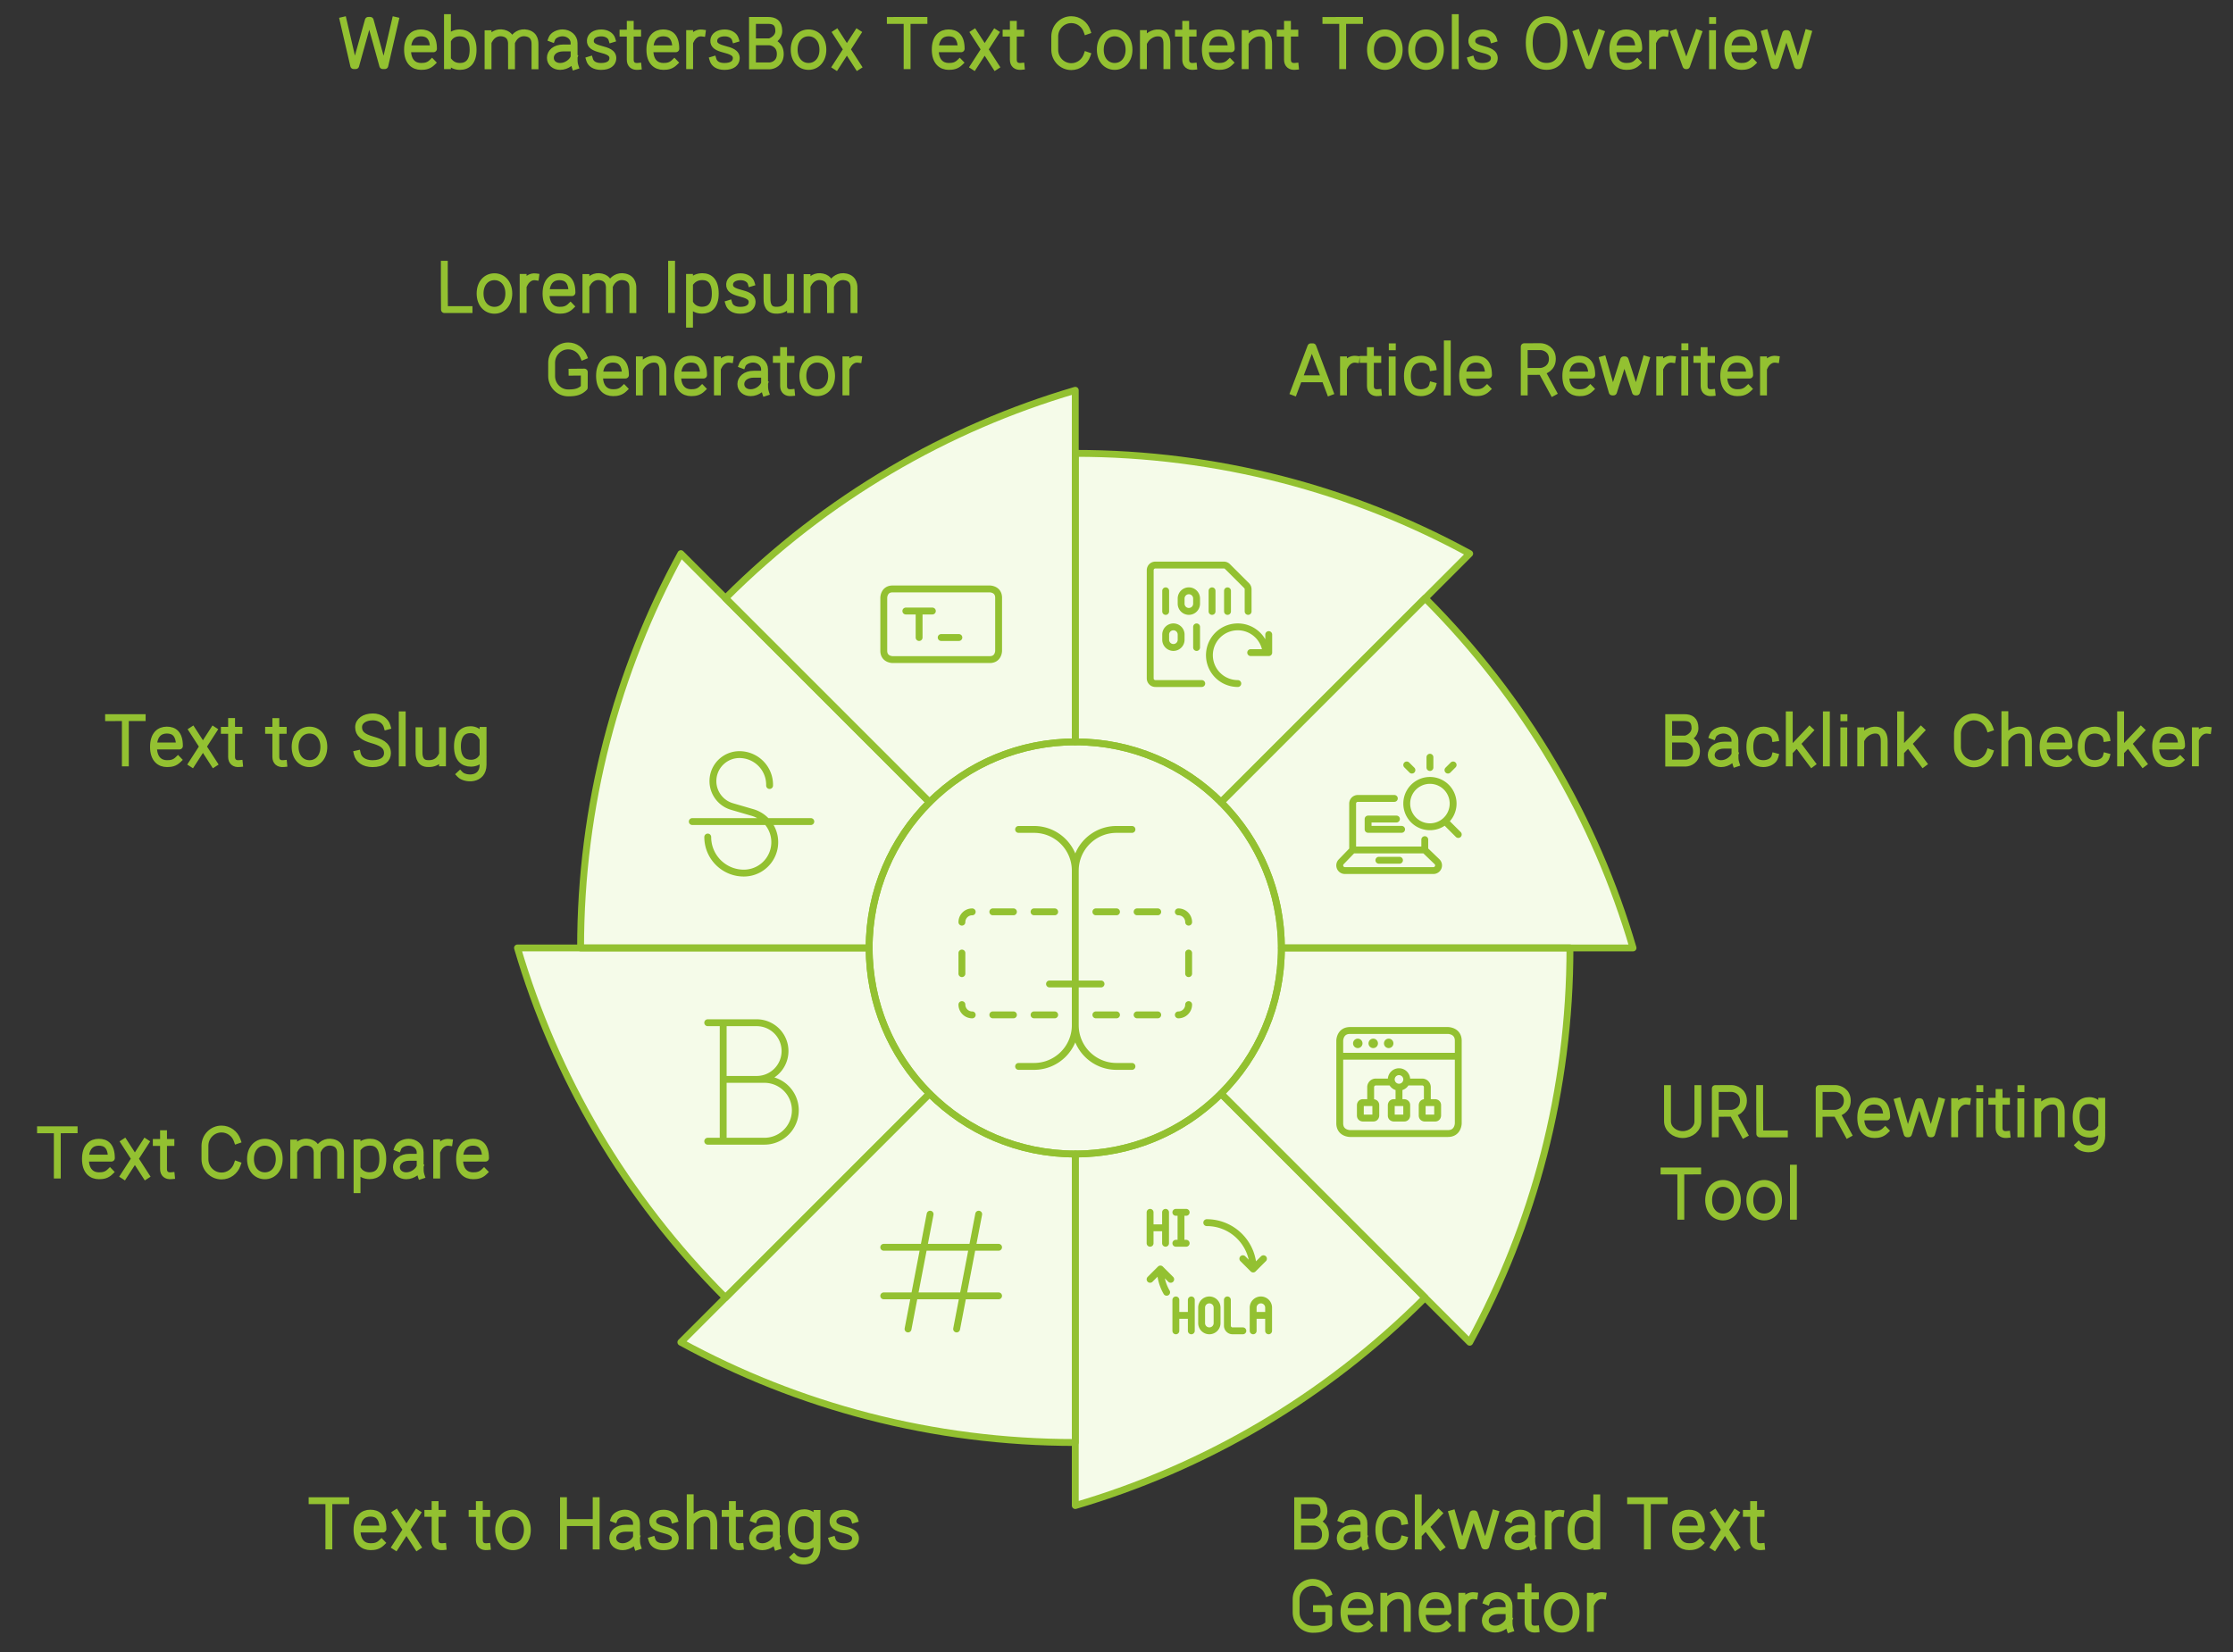
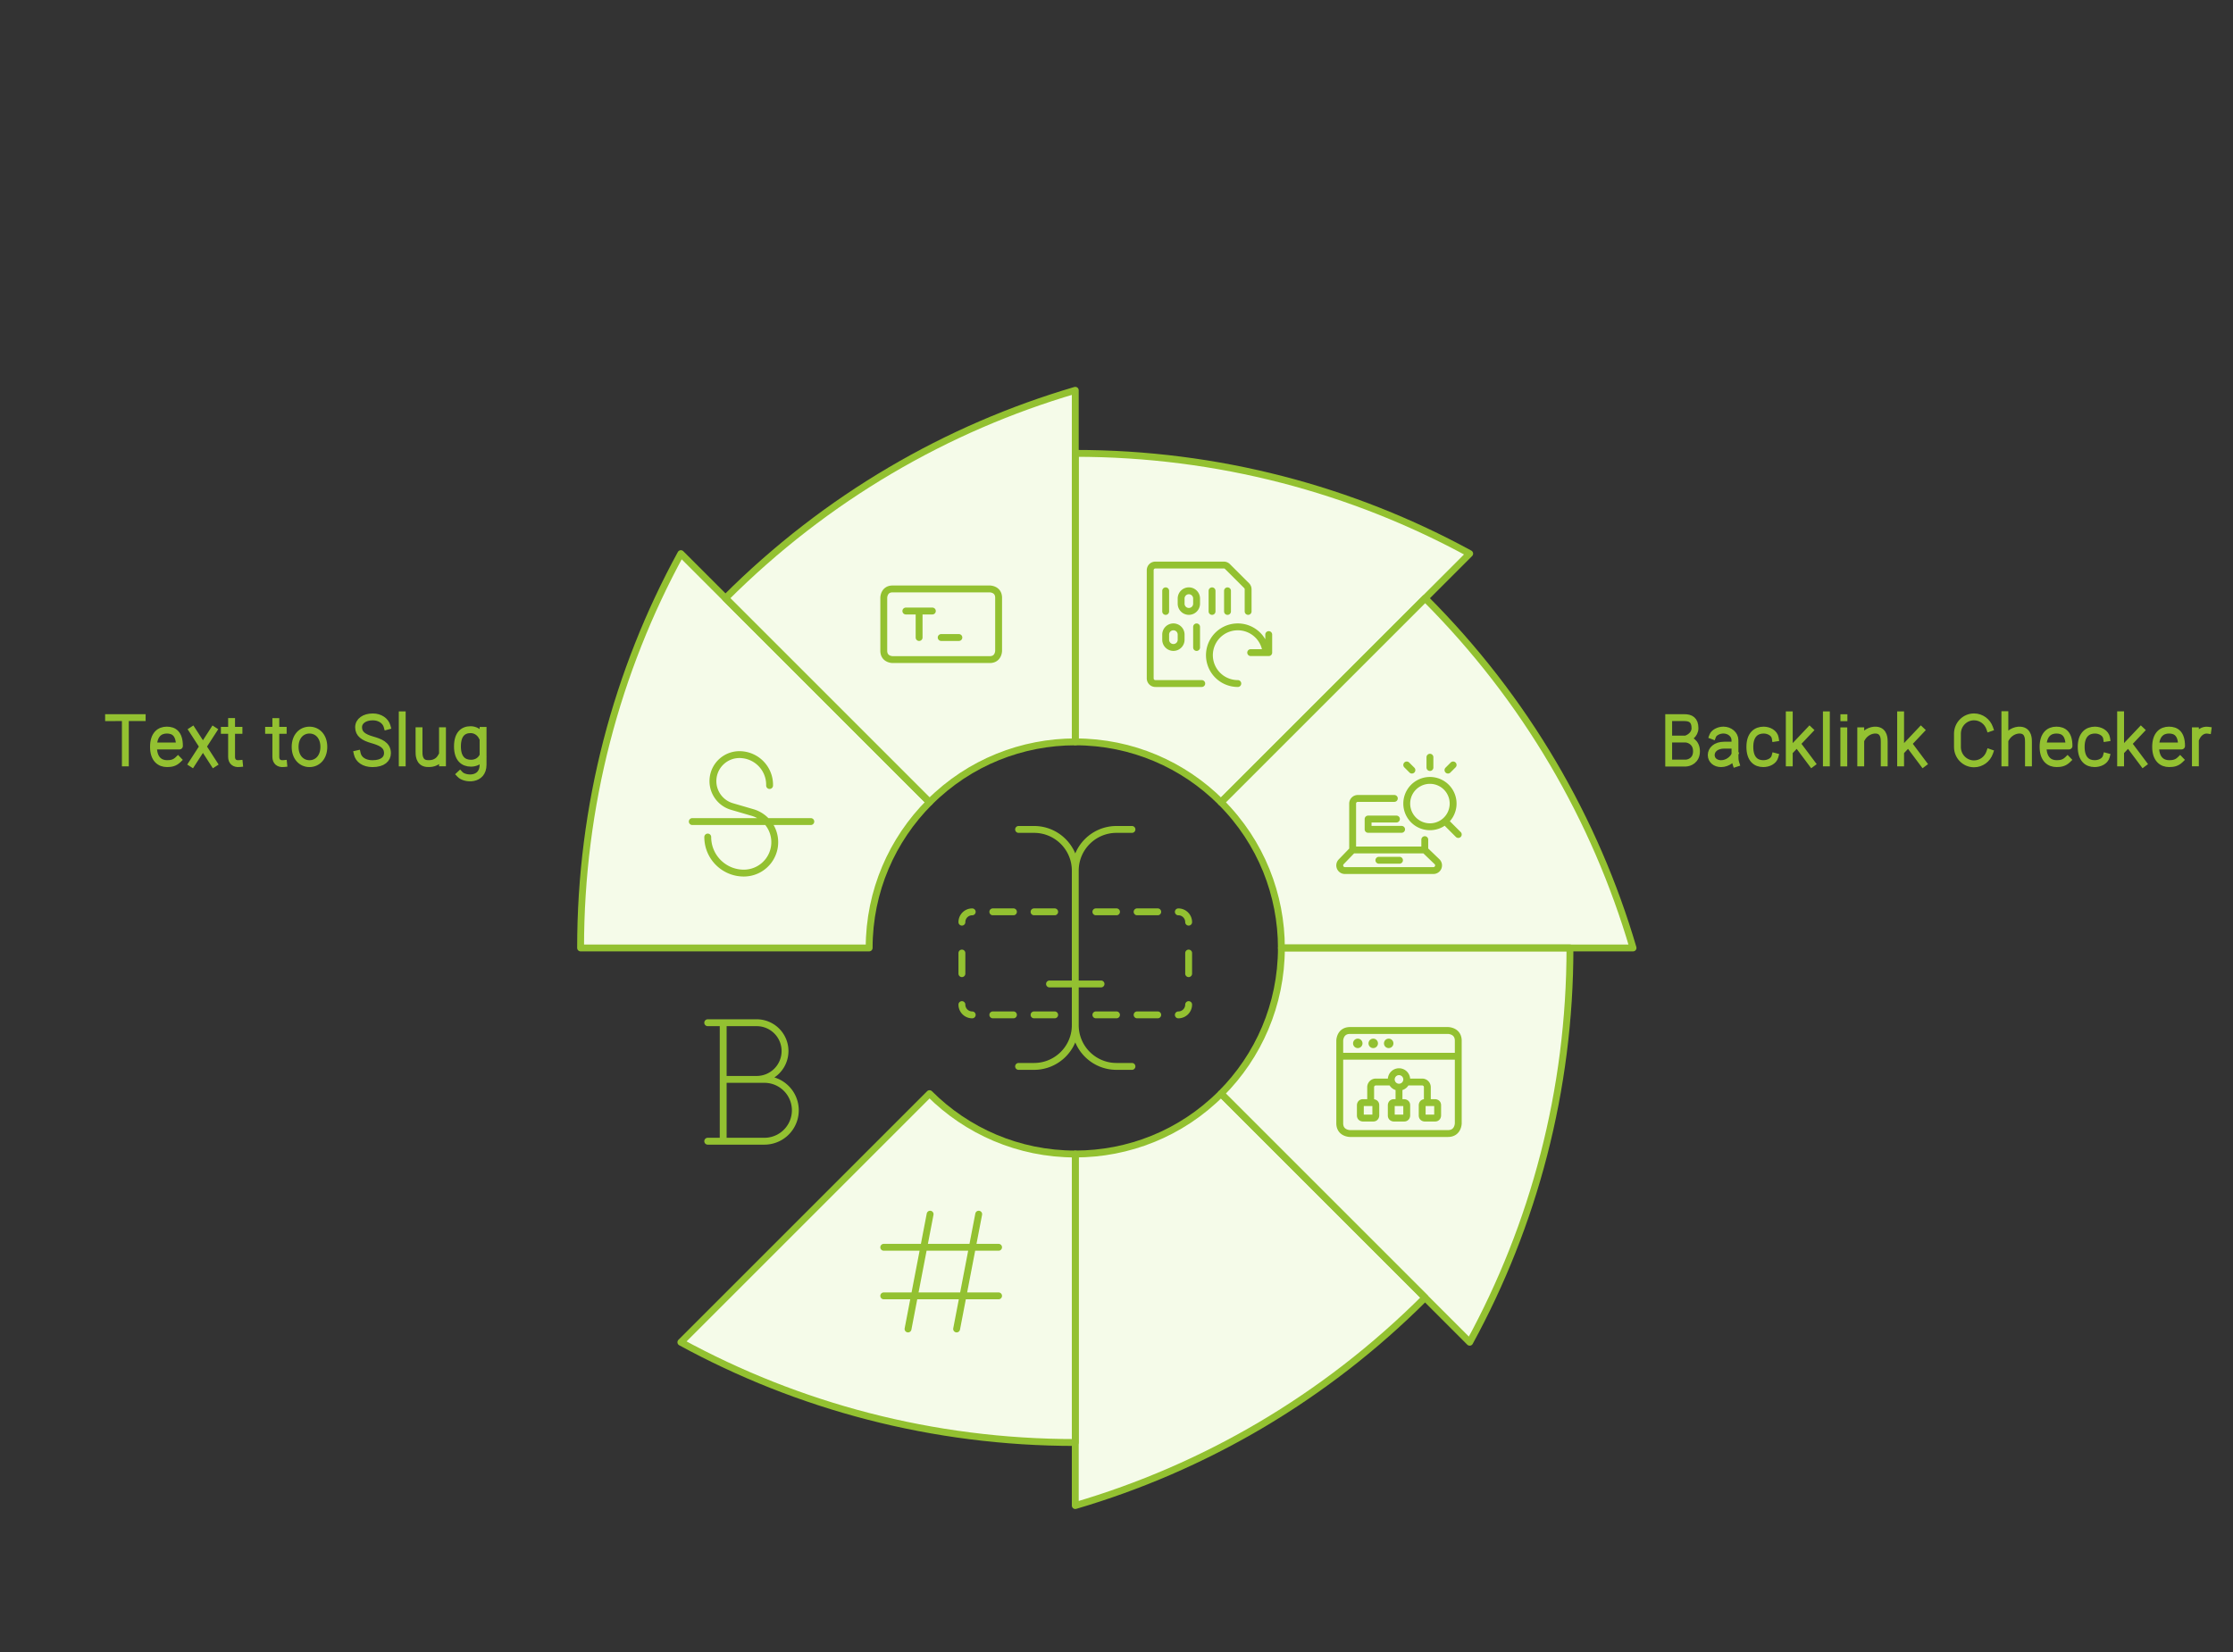
<svg xmlns="http://www.w3.org/2000/svg" width="650" height="481" fill="none" stroke="none" fill-rule="evenodd" stroke-linecap="round" stroke-linejoin="round" stroke-miterlimit="1.5">
  <rect width="100%" height="100%" fill="#333333" stroke="none" />
  <style>.B{stroke-linecap:square}.C{stroke-linejoin:miter}.D{stroke-miterlimit:4}.E{stroke-width:2}.F{stroke-width:2.001}</style>
  <g style="mix-blend-mode:multiply">
    <g fill="#f5fbe9">
      <use href="#B" />
      <use href="#C" />
      <path d="M253.002 276.003h-84c0-41.588 10.578-80.706 29.191-114.809l72.383 72.383c-10.858 10.858-17.574 25.858-17.574 42.426z" />
      <use href="#D" />
      <path d="M313.001 336.001v84c-41.588 0-80.705-10.578-114.809-29.191l72.383-72.383c10.858 10.858 25.858 17.574 42.426 17.574z" />
      <path d="M355.427 318.427l59.396 59.397c-29.407 29.407-64.547 49.588-101.823 60.542V336c15.355 0 30.711-5.858 42.427-17.573z" />
      <path d="M372.998 276h84.001c0 41.588-10.579 80.706-29.191 114.809l-72.383-72.383c10.857-10.858 17.573-25.858 17.573-42.426z" />
      <path d="M355.424 233.576l59.397-59.397c29.407 29.408 49.588 64.548 60.542 101.823H372.997c0-15.355-5.857-30.71-17.573-42.426z" />
      <path d="M312.998 216.003v-84c41.589 0 80.706 10.579 114.809 29.191l-72.382 72.383c-10.858-10.858-25.858-17.574-42.427-17.574z" />
    </g>
    <g stroke="#93c131">
      <g class="E">
        <use href="#B" />
        <use href="#C" />
        <path d="M253.002 276.003h-84c0-41.588 10.578-80.706 29.191-114.809l72.382 72.383c-10.857 10.858-17.573 25.858-17.573 42.426z" />
        <use href="#D" />
        <path d="M313.002 336.001v84c-41.589 0-80.706-10.578-114.81-29.191l72.383-72.383c10.858 10.858 25.858 17.574 42.427 17.574z" />
        <path d="M355.427 318.427l59.397 59.397c-29.408 29.407-64.548 49.588-101.824 60.541V336c15.355 0 30.711-5.858 42.427-17.573z" />
        <path d="M372.998 276h84c0 41.588-10.578 80.706-29.19 114.809l-72.383-72.383c10.857-10.858 17.573-25.858 17.573-42.426z" />
        <path d="M355.424 233.576l59.397-59.397c29.407 29.408 49.588 64.548 60.541 101.824H372.997c0-15.356-5.857-30.711-17.573-42.427z" />
        <path d="M312.998 216.003v-84c41.589 0 80.706 10.579 114.81 29.191l-72.383 72.383c-10.858-10.858-25.858-17.574-42.427-17.574z" />
        <path d="M41.393 208.946l-9.789.005m4.885 13.174v-12.668m15.308 11.762c-.974.937-1.998 1.121-3.184 1.121-2.069 0-3.932-1.311-3.932-4.883s1.809-4.883 3.878-4.883 3.672 1.056 3.672 4.628h-7.22m10.986-4.59l2.991 4.632m3.272 5.067l-3.097-4.797m2.986-4.902l-6.263 9.699m13.793.016c-1.41.14-2.268-.594-2.268-1.939v-10.306m2.15 2.561h-1.763m-2.497 0h1.734m15.524 9.684c-1.41.14-2.268-.594-2.268-1.939v-10.306m2.15 2.561h-1.763m-2.497 0h1.734m14.352 4.815c0 3.065-1.871 4.883-4.179 4.883s-4.179-1.818-4.179-4.883 1.871-4.883 4.179-4.883 4.179 1.818 4.179 4.883zm18.409-6c-.431-1.564-2.051-2.726-4.14-2.726-2.449 0-4.15 1.199-4.15 3.023 0 1.97 1.465 2.931 3.969 3.652 2.197.639 4.434 1.406 4.434 3.882 0 1.663-1.312 3.058-4.369 3.058-2.472 0-4.053-1.24-4.418-2.863m13.083-11.358v14.001m11.721-.012v-9.348m-6.834 0v6.054c0 .712-.095 3.275 2.287 3.487 2.09.186 3.364-.655 4.066-1.837m12.294-7.818v10.002c0 4.697-5.293 4.346-6.728 2.816m6.395-4.897c-.68 1.088-1.904 1.641-3.19 1.641-2.181 0-3.938-1.311-3.938-4.883s1.651-4.883 3.833-4.883c1.268 0 2.573.681 3.296 2.054" class="B C D" />
        <path d="M364.064 190.015h5.25v-5.25m-9.005 14.253a8.25 8.25 0 0 1-.507-16.485 8.25 8.25 0 0 1 8.718 7.485m.793-5.253v5.25h-5.25m-14.25 9.003h-13.5a1.5 1.5 0 0 1-1.5-1.5v-31.5a1.5 1.5 0 0 1 1.5-1.5h19.94a1.5 1.5 0 0 1 1.06.45l5.56 5.55a1.5 1.5 0 0 1 .44 1.06v6.44m-24-5.994v6m13.5-6v6m-4.5 4.5v6m9-16.5v6m-11.25-6.006a2.25 2.25 0 0 1 2.25 2.25v1.5a2.25 2.25 0 1 1-4.5 0v-1.5a2.25 2.25 0 0 1 2.25-2.25zm-4.5 10.5a2.25 2.25 0 0 1 2.25 2.25v1.5a2.25 2.25 0 1 1-4.5 0v-1.5a2.25 2.25 0 0 1 2.25-2.25z" />
        <path d="M485.734 222.181v-13.234m.443 6.234h4.204m-4.204-6.234h4.151c1.75 0 3.063.656 3.063 3.063 0 1.925-1.786 2.917-2.68 3.172 1.039.073 3.117.886 3.117 3.555s-2.078 3.409-3.117 3.445h-4.534m12.371-7.934c.364-.966 1.781-1.679 3.121-1.679 1.853 0 3.356 1.313 3.356 2.933l.006 1.458v2.614c0 1.043-.025 1.782.277 2.707m-.656-5.321h-2.728c-2.503 0-3.804 1.386-3.804 2.88s1.238 2.503 2.854 2.503c1.982 0 3.608-1.453 4.009-2.608m11.691.521c-.372 1.395-1.94 2.085-3.409 2.085-2.137 0-3.903-1.311-3.903-4.883s1.869-4.883 4.007-4.883c1.507 0 3.157.837 3.39 2.342m4.078-6.79v14.001m5.922-9.516l-5.536 5.852m6.197 3.822l-4.117-5.499m8.333-8.66v14.001m5.093-13.156h.024m-.04 3.833v9.341m4.927-9.365v9.348m6.834 0v-6.054c0-.712.096-3.284-2.287-3.487-1.758-.15-3.447.975-4.223 2.369m11.283-6.831v14.001m5.922-9.516l-5.536 5.852m6.197 3.822l-4.117-5.499m23.455 2.345c-.661 1.904-2.45 3.269-4.553 3.269-2.665 0-4.825-2.191-4.825-4.895v-3.883c0-2.703 2.16-4.895 4.825-4.895 2.103 0 3.892 1.365 4.553 3.268m4.431-3.909v14.043m6.864 0v-6.054c0-.712.096-3.283-2.297-3.487-1.753-.149-3.439.959-4.225 2.34m17.888 6.29c-.974.937-1.998 1.121-3.184 1.121-2.069 0-3.932-1.311-3.932-4.883s1.809-4.883 3.878-4.883 3.672 1.056 3.672 4.628h-7.22m18.08 3.053c-.372 1.395-1.94 2.085-3.409 2.085-2.137 0-3.903-1.311-3.903-4.883s1.869-4.883 4.007-4.883c1.507 0 3.157.837 3.39 2.342m4.078-6.79v14.001m5.922-9.516l-5.536 5.852m6.197 3.822l-4.117-5.499m14.845 4.433c-.974.937-1.998 1.121-3.184 1.121-2.069 0-3.932-1.311-3.932-4.883s1.809-4.883 3.878-4.883 3.672 1.056 3.672 4.628h-7.22m14.873-4.592c-1.38-.19-2.629.71-3.271 2.01m-.355-1.847v9.35" class="B C D" />
        <path d="M201.517 239.208h34.5m-12-10.497c.058-2.367-.842-4.657-2.496-6.351a8.79 8.79 0 0 0-6.289-2.649c-3.835.004-7.086 2.824-7.629 6.621s1.785 7.416 5.465 8.496l5.965 1.74a9 9 0 0 1-2.516 17.643c-5.799 0-10.5-4.701-10.5-10.5m195.356 6.762h6m2.115-16.5a6.75 6.75 0 1 0 13.5 0 6.75 6.75 0 1 0-13.5 0m-1.5 7.5h-9.75v-3h8.25m14.13.63l3.87 3.87m-8.25-19.5v-3m-5.25 3.75l-1.5-1.5m12 1.5l1.5-1.5m-17.115 9.75h-10.635a1.5 1.5 0 0 0-1.5 1.5v13.5h21v-3m3.57 6.435a1.5 1.5 0 0 1-1.065 2.565h-25.755a1.5 1.5 0 0 1-1.065-2.565l3.315-3.435h21z" />
      </g>
      <path d="M313 253.491v45m-16.5-56.994h4.5c6.627 0 12 5.373 12 12 0-6.627 5.373-12 12-12h4.5m-33 69h4.5c6.627 0 12-5.373 12-12 0 6.627 5.373 12 12 12h4.5m-24-24.006h15m-40.5-9v6m3-17.994a3 3 0 0 0-3 3m9-3.006h6m6 0h6m-24 30.006a3 3 0 0 1-3-3m9 2.994h6m6 0h6m39-18v6m-3-17.994a3 3 0 0 1 3 3m-9-3.006h-6m-6 0h-6m24 30.006a3 3 0 0 0 3-3m-9 2.994h-6m-6 0h-6m-59.171-124.014h28.286s2.571 0 2.571 2.571v15.429s0 2.571-2.571 2.571h-28.286s-2.571 0-2.571-2.571v-15.429s0-2.571 2.571-2.571m19.286 14.143h-5.143m-6.429-7.714v7.714m-3.857-7.714h7.714" class="F" />
      <g class="E">
        <path d="M210.512 297.775v34.5m0-17.997h9.75a8.25 8.25 0 1 0 0-16.5h-14.25m14.25 16.5h2.25a9 9 0 1 1 0 18h-16.5m186.971-32.238h28.5s3 0 3 3v24s0 3-3 3h-28.5s-3 0-3-3v-24s0-3 3-3m-3 7.5h34.5m-29.25-4.125c.207 0 .375.168.375.375s-.168.375-.375.375-.375-.168-.375-.375.168-.375.375-.375m4.5 0c.207 0 .375.168.375.375s-.168.375-.375.375-.375-.168-.375-.375.168-.375.375-.375m4.5 0c.207 0 .375.168.375.375s-.168.375-.375.375-.375-.168-.375-.375.168-.375.375-.375m-7.5 17.625h3s.75 0 .75.75v3s0 .75-.75.75h-3s-.75 0-.75-.75v-3s0-.75.75-.75m8.25-6.75a2.25 2.25 0 1 0 4.5 0 2.25 2.25 0 1 0-4.5 0m.75 6.75h3s.75 0 .75.75v3s0 .75-.75.75h-3s-.75 0-.75-.75v-3s0-.75.75-.75m9 0h3s.75 0 .75.75v3s0 .75-.75.75h-3s-.75 0-.75-.75v-3s0-.75.75-.75m-5.385-6h4.635a1.5 1.5 0 0 1 1.5 1.5v4.5m-10.365-6h-4.635a1.5 1.5 0 0 0-1.5 1.5v4.5m8.25-4.5v4.5" />
-         <path d="M21.583 328.947l-9.789.005m4.885 13.174v-12.668m15.308 11.762c-.974.937-1.998 1.12-3.184 1.12-2.069 0-3.932-1.311-3.932-4.882s1.809-4.883 3.878-4.883 3.672 1.056 3.672 4.628h-7.22m10.986-4.59l2.991 4.632m3.272 5.067l-3.097-4.797m2.986-4.902l-6.263 9.699m13.793.016c-1.41.14-2.268-.594-2.268-1.939v-10.306m2.15 2.561h-1.763m-2.497 0h1.734m21.812 6.488c-.661 1.904-2.45 3.268-4.553 3.268-2.665 0-4.825-2.191-4.825-4.894v-3.883c0-2.703 2.16-4.895 4.825-4.895 2.103 0 3.892 1.365 4.553 3.268m12.24 5.462c0 3.065-1.871 4.883-4.179 4.883s-4.179-1.818-4.179-4.883 1.871-4.883 4.179-4.883 4.179 1.818 4.179 4.883zm4.213-4.643v9.348m6.834 0l-.011-6.693c-.064-.943-.431-2.391-2.306-2.821-1.94-.444-3.419.599-4.156 1.946m13.307 7.567v-6.054c0-.712.115-2.902-2.316-3.459-2.029-.465-3.563.698-4.264 2.134m11.354-2.009v13.619m.366-12.269c.883-1.097 2.064-1.566 3.373-1.566 2.181 0 3.76 1.346 3.76 4.917s-1.684 4.848-3.866 4.848c-1.271 0-2.557-.541-3.268-1.604m11.529-6.474c.364-.966 1.781-1.679 3.121-1.679 1.853 0 3.356 1.313 3.356 2.933l.006 1.458v2.614c0 1.043-.025 1.782.277 2.707m-.656-5.321h-2.728c-2.503 0-3.804 1.386-3.804 2.88s1.238 2.503 2.854 2.503c1.982 0 3.608-1.453 4.009-2.608m8.484-7.123c-1.38-.19-2.629.71-3.271 2.01m-.355-1.847v9.35m13.778-.904c-.974.937-1.998 1.12-3.184 1.12-2.069 0-3.932-1.311-3.932-4.882s1.809-4.883 3.878-4.883 3.672 1.056 3.672 4.628h-7.22m242.513-223.056l4.949-13.173h.588l4.964 13.173m-8.683-3.851h6.859m9.405-5.685c-1.38-.19-2.629.71-3.271 2.01m-.355-1.847v9.35m10.1.203c-1.41.14-2.268-.594-2.268-1.939V102.08m2.15 2.561h-1.763m-2.497 0h1.734m6.733-3.671h.024m-.04 3.833v9.341m11.74-1.891c-.372 1.395-1.94 2.085-3.409 2.085-2.137 0-3.903-1.311-3.903-4.883s1.869-4.883 4.007-4.883c1.507 0 3.157.837 3.39 2.342m4.219-6.79v14.001m11.562-.908c-.974.937-1.998 1.121-3.184 1.121-2.069 0-3.932-1.311-3.932-4.883s1.809-4.883 3.878-4.883 3.672 1.056 3.672 4.628h-7.22m17.613 4.932v-13.188l4.796-.015c1.07.038 3.391.799 3.391 3.547s-2.321 3.584-3.391 3.66l-4.247.014m7.864 6.099l-3.111-5.735m13.919 4.704c-.974.937-1.998 1.121-3.184 1.121-2.069 0-3.932-1.311-3.932-4.883s1.809-4.883 3.878-4.883 3.672 1.056 3.672 4.628h-7.22m10.466-4.511l2.715 9.43h.379l2.942-9.337h.434l3.006 9.337h.35l2.717-9.43m7.623-.081c-1.38-.19-2.629.71-3.271 2.01m-.355-1.847v9.35m7.309-13.152h.024m-.04 3.833v9.341m7.897.181c-1.41.14-2.268-.594-2.268-1.939V102.08m2.15 2.561h-1.763m-2.497 0h1.734m13.202 8.576c-.974.937-1.998 1.121-3.184 1.121-2.069 0-3.932-1.311-3.932-4.883s1.809-4.883 3.878-4.883 3.672 1.056 3.672 4.628h-7.22m14.873-4.592c-1.38-.19-2.629.71-3.271 2.01m-.355-1.847v9.35M136.527 90.145h-7.149l-.042-6.846v-6.362m18.771 8.519c0 3.065-1.871 4.883-4.179 4.883s-4.179-1.818-4.179-4.883 1.871-4.883 4.179-4.883 4.179 1.818 4.179 4.883zm7.798-4.848c-1.38-.19-2.629.71-3.271 2.01m-.355-1.847v9.35m13.778-.905c-.974.937-1.998 1.121-3.184 1.121-2.069 0-3.932-1.311-3.932-4.883s1.809-4.883 3.878-4.883 3.672 1.056 3.672 4.628h-7.22m11.287-4.387v9.348m6.834 0l-.011-6.693c-.064-.944-.431-2.391-2.306-2.821-1.94-.444-3.419.599-4.156 1.946m13.307 7.568v-6.054c0-.712.115-2.902-2.316-3.459-2.029-.465-3.563.698-4.264 2.134m17.846-5.845v13.189m5.218-9.353v13.619m.366-12.269c.883-1.097 2.064-1.566 3.373-1.566 2.181 0 3.76 1.346 3.76 4.917s-1.684 4.848-3.866 4.848c-1.271 0-2.557-.54-3.268-1.604m17.569-6.338c-.296-.977-1.45-1.798-3.06-1.798-1.888 0-3.107.863-3.199 2.167-.105 1.495 1.129 2.071 3.06 2.588 1.694.458 3.637.939 3.483 2.784-.099 1.188-1.076 2.224-3.433 2.224-1.906 0-2.983-.816-3.318-1.921m17.926 1.69v-9.348m-6.834 0v6.054c0 .712-.095 3.275 2.287 3.487 2.09.186 3.364-.655 4.066-1.837m5.304-7.656v9.348m6.834 0l-.011-6.693c-.064-.944-.431-2.391-2.306-2.821-1.94-.444-3.419.599-4.156 1.946m13.307 7.568v-6.054c0-.712.115-2.902-2.316-3.459-2.029-.465-3.563.698-4.264 2.134m-75.502 25.587l3.574-.034-.011 4.511c-1.207 1.172-2.354 1.552-4.671 1.552-2.665 0-4.825-2.191-4.825-4.895v-3.883c0-2.703 2.16-4.895 4.825-4.895 2.008 0 3.729 1.244 4.456 3.013m11.773 9.478c-.974.937-1.998 1.121-3.184 1.121-2.069 0-3.932-1.311-3.932-4.883s1.809-4.883 3.878-4.883 3.672 1.056 3.672 4.628h-7.22m11.267-4.422v9.348m6.834 0v-6.054c0-.712.096-3.284-2.287-3.487-1.758-.15-3.447.975-4.223 2.369m17.935 6.262c-.974.937-1.998 1.121-3.184 1.121-2.069 0-3.932-1.311-3.932-4.883s1.809-4.883 3.878-4.883 3.672 1.056 3.672 4.628h-7.22m14.873-4.592c-1.38-.19-2.629.71-3.271 2.01m-.355-1.847v9.35m7.248-7.877c.364-.966 1.781-1.679 3.121-1.679 1.853 0 3.356 1.313 3.356 2.933l.006 1.458v2.614c0 1.043-.025 1.782.277 2.707m-.656-5.321h-2.728c-2.503 0-3.804 1.386-3.804 2.88s1.238 2.503 2.854 2.503c1.982 0 3.608-1.453 4.009-2.608m7.848 2.593c-1.41.14-2.268-.594-2.268-1.939v-10.306m2.15 2.561h-1.763m-2.497 0h1.734m14.352 4.815c0 3.065-1.871 4.883-4.179 4.883s-4.179-1.818-4.179-4.883 1.871-4.883 4.179-4.883 4.179 1.818 4.179 4.883zm7.798-4.848c-1.38-.19-2.629.71-3.271 2.01m-.355-1.847v9.35m239.154 202.831v9.531c0 2.132 1.98 3.861 4.421 3.861s4.422-1.729 4.422-3.861v-9.531m5.073 13.186v-13.188l4.796-.015c1.07.038 3.391.799 3.391 3.547s-2.321 3.584-3.391 3.66l-4.247.013m7.864 6.099l-3.111-5.735m14.799 5.631h-7.149l-.042-6.846v-6.362m17.319 13.195v-13.188l4.796-.015c1.07.038 3.391.799 3.391 3.547s-2.321 3.584-3.391 3.66l-4.247.013m7.864 6.099l-3.111-5.735m13.919 4.704c-.974.937-1.998 1.12-3.184 1.12-2.069 0-3.932-1.311-3.932-4.882s1.809-4.883 3.878-4.883 3.672 1.056 3.672 4.628h-7.22m10.466-4.512l2.715 9.43h.379l2.942-9.337h.434l3.006 9.337h.35l2.717-9.43m7.623-.081c-1.38-.19-2.629.71-3.271 2.01m-.355-1.847v9.35m7.309-13.152h.024m-.04 3.833v9.341m7.897.181c-1.41.14-2.268-.594-2.268-1.939V318.08m2.15 2.561h-1.763m-2.497 0h1.734m6.733-3.671h.024m-.04 3.833v9.341m4.927-9.365v9.348m6.834 0v-6.054c0-.712.096-3.284-2.287-3.487-1.758-.15-3.447.975-4.223 2.369m18.296-2.304v10.002c0 4.697-5.293 4.346-6.728 2.816m6.395-4.897c-.68 1.088-1.904 1.641-3.19 1.641-2.181 0-3.938-1.311-3.938-4.883s1.651-4.883 3.833-4.883c1.268 0 2.573.681 3.296 2.054m-117.292 18.443l-9.789.005m4.885 13.174v-12.668m16.457 8.001c0 3.065-1.871 4.883-4.179 4.883s-4.179-1.818-4.179-4.883 1.871-4.883 4.179-4.883 4.179 1.818 4.179 4.883zm11.99 0c0 3.065-1.871 4.883-4.179 4.883s-4.179-1.818-4.179-4.883 1.871-4.883 4.179-4.883 4.179 1.818 4.179 4.883zm4.329-9.332v14.001" class="B C D" />
      </g>
      <path d="M257.246 363.163h33.429m-33.429 14.143h33.429m-5.786-23.786l-6.429 33.429m-7.714-33.429l-6.429 33.429" class="F" />
      <g class="E">
-         <path d="M343.778 352.988v9m-1.5 0h3m-3-9h3m19.5 34.5v-6.75a2.25 2.25 0 1 1 4.5 0v6.75m-4.5-4.5h4.5m-15 2.25a2.25 2.25 0 1 1-4.5 0v-4.5a2.25 2.25 0 1 1 4.5 0zm3-6.75v7.5a1.5 1.5 0 0 0 1.5 1.5h3m-22.5-34.5v9m-4.5 0v-9m0 4.5h4.5m7.5 21v9m-4.5 0v-9m0 4.5h4.5m15-16.5l3 3 3-3m-27 6l-3-3-3 3m4.817 3.768c-1.194-2.056-1.82-4.391-1.817-6.768m13.5-13.5c7.456 0 13.5 6.044 13.5 13.5" />
-         <path d="M100.633 436.945l-9.789.005m4.885 13.174v-12.668m15.308 11.762c-.974.937-1.998 1.12-3.184 1.12-2.069 0-3.932-1.311-3.932-4.882s1.809-4.883 3.878-4.883 3.672 1.056 3.672 4.628h-7.22m10.986-4.59l2.991 4.632m3.272 5.067l-3.097-4.797m2.986-4.902l-6.263 9.699m13.793.016c-1.41.14-2.268-.594-2.268-1.939v-10.306m2.15 2.561h-1.763m-2.497 0h1.734m15.524 9.684c-1.41.14-2.268-.594-2.268-1.939v-10.306m2.15 2.561h-1.763m-2.497 0h1.734m14.352 4.815c0 3.065-1.871 4.883-4.179 4.883s-4.179-1.818-4.179-4.883 1.871-4.883 4.179-4.883 4.179 1.818 4.179 4.883zm10.517-8.519v13.19m9.513-13.19v13.19m-9.005-6.815h8.525m5.741-1.067c.364-.966 1.781-1.679 3.121-1.679 1.853 0 3.356 1.313 3.356 2.933l.006 1.458v2.614c0 1.043-.025 1.782.277 2.707m-.656-5.321h-2.728c-2.503 0-3.804 1.386-3.804 2.88s1.238 2.503 2.854 2.503c1.982 0 3.608-1.453 4.009-2.608m11.037-5.351c-.296-.977-1.45-1.798-3.06-1.798-1.888 0-3.107.863-3.199 2.167-.105 1.495 1.129 2.071 3.06 2.587 1.694.458 3.637.939 3.483 2.784-.099 1.188-1.076 2.224-3.433 2.224-1.906 0-2.983-.816-3.318-1.921m11.108-12.339v14.043m6.864 0v-6.054c0-.712.096-3.283-2.297-3.487-1.753-.149-3.439.959-4.225 2.34m14.21 7.398c-1.41.14-2.268-.594-2.268-1.939v-10.306m2.15 2.561h-1.763m-2.497 0h1.734m6.672 1.604c.364-.966 1.781-1.679 3.121-1.679 1.853 0 3.356 1.313 3.356 2.933l.006 1.458v2.614c0 1.043-.025 1.782.277 2.707m-.656-5.321h-2.728c-2.503 0-3.804 1.386-3.804 2.88s1.238 2.503 2.854 2.503c1.982 0 3.608-1.453 4.009-2.608m11.888-7.08v10.002c0 4.697-5.293 4.346-6.728 2.816m6.395-4.897c-.68 1.088-1.904 1.641-3.19 1.641-2.181 0-3.938-1.311-3.938-4.883s1.651-4.883 3.833-4.883c1.268 0 2.573.681 3.296 2.054m11.252-.121c-.296-.977-1.45-1.798-3.06-1.798-1.888 0-3.107.863-3.199 2.167-.105 1.495 1.129 2.071 3.06 2.587 1.694.458 3.637.939 3.483 2.784-.099 1.188-1.076 2.224-3.433 2.224-1.906 0-2.983-.816-3.318-1.921M99.907 5.93l3.053 13.174h.579l3.675-13.173h.546l3.657 13.173h.597l3.053-13.174m10.679 12.288c-.974.937-1.998 1.12-3.184 1.12-2.069 0-3.932-1.311-3.932-4.882s1.809-4.883 3.878-4.883 3.672 1.056 3.672 4.628h-7.22m11.292 4.923V5.123m.384 6.015c.689-1.036 1.885-1.563 3.14-1.563 2.181 0 3.938 1.311 3.938 4.883s-1.651 4.883-3.833 4.883c-1.297 0-2.387-.461-3.246-1.537m11.431-7.989v9.348m6.834 0l-.011-6.693c-.064-.944-.431-2.391-2.306-2.821-1.94-.444-3.419.599-4.156 1.946m13.307 7.568v-6.054c0-.712.115-2.902-2.316-3.459-2.029-.465-3.563.698-4.264 2.134m11.479-.537c.364-.966 1.781-1.679 3.121-1.679 1.853 0 3.356 1.313 3.356 2.933l.006 1.458v2.614c0 1.043-.025 1.782.277 2.707m-.656-5.321h-2.728c-2.503 0-3.804 1.386-3.804 2.88s1.238 2.503 2.854 2.503c1.982 0 3.608-1.453 4.009-2.608m11.037-5.351c-.296-.977-1.45-1.798-3.06-1.798-1.888 0-3.107.863-3.199 2.167-.105 1.495 1.129 2.071 3.06 2.588 1.694.458 3.637.939 3.483 2.784-.099 1.188-1.076 2.224-3.433 2.224-1.906 0-2.983-.816-3.318-1.921m14.089 1.901c-1.41.14-2.268-.594-2.268-1.939V7.081m2.15 2.561h-1.763m-2.497 0h1.734m13.202 8.576c-.974.937-1.998 1.12-3.184 1.12-2.069 0-3.932-1.311-3.932-4.882s1.809-4.883 3.878-4.883 3.672 1.056 3.672 4.628h-7.22m14.873-4.592c-1.38-.19-2.629.71-3.271 2.01m-.355-1.847v9.35m13.288-7.741c-.296-.977-1.45-1.798-3.06-1.798-1.888 0-3.107.863-3.199 2.167-.105 1.495 1.129 2.071 3.06 2.588 1.694.458 3.637.939 3.483 2.784-.099 1.188-1.076 2.224-3.433 2.224-1.906 0-2.983-.816-3.318-1.921m11.473 1.755V5.945m.443 6.234h4.204m-4.204-6.234h4.151c1.75 0 3.063.656 3.063 3.062 0 1.925-1.786 2.917-2.68 3.172 1.039.073 3.117.886 3.117 3.555s-2.078 3.409-3.117 3.445h-4.534m20.05-4.723c0 3.065-1.871 4.883-4.179 4.883s-4.179-1.818-4.179-4.883 1.871-4.883 4.179-4.883 4.179 1.818 4.179 4.883zm3.911-4.846l2.991 4.632m3.272 5.067l-3.097-4.797m2.986-4.902l-6.263 9.699M268.95 5.944l-9.789.005m4.885 13.174V6.456m15.308 11.762c-.974.937-1.998 1.12-3.184 1.12-2.069 0-3.932-1.311-3.932-4.882s1.809-4.883 3.878-4.883 3.672 1.056 3.672 4.628h-7.22m10.986-4.59l2.991 4.632m3.272 5.067l-3.097-4.797m2.986-4.902l-6.263 9.699m13.793.016c-1.41.14-2.268-.594-2.268-1.939V7.081m2.15 2.561h-1.763m-2.497 0h1.734m21.812 6.488c-.661 1.904-2.45 3.268-4.553 3.268-2.665 0-4.825-2.191-4.825-4.894v-3.883c0-2.703 2.16-4.895 4.825-4.895 2.103 0 3.892 1.365 4.553 3.268m12.24 5.462c0 3.065-1.871 4.883-4.179 4.883s-4.179-1.818-4.179-4.883 1.871-4.883 4.179-4.883 4.179 1.818 4.179 4.883zm4.192-4.677v9.348m6.834 0v-6.054c0-.712.096-3.284-2.287-3.487-1.758-.15-3.447.975-4.223 2.369m14.257 7.37c-1.41.14-2.268-.594-2.268-1.939V7.081m2.15 2.561h-1.763m-2.497 0h1.734m13.202 8.576c-.974.937-1.998 1.12-3.184 1.12-2.069 0-3.932-1.311-3.932-4.882s1.809-4.883 3.878-4.883 3.672 1.056 3.672 4.628h-7.22m11.267-4.422v9.348m6.834 0v-6.054c0-.712.096-3.284-2.287-3.487-1.758-.15-3.447.975-4.223 2.369m14.257 7.37c-1.41.14-2.268-.594-2.268-1.939V7.081m2.15 2.561h-1.763m-2.497 0h1.734m21.348-3.697l-9.789.005m4.885 13.174V6.456m16.457 8.001c0 3.065-1.871 4.883-4.179 4.883s-4.179-1.818-4.179-4.883 1.871-4.883 4.179-4.883 4.179 1.818 4.179 4.883zm11.99 0c0 3.065-1.871 4.883-4.179 4.883s-4.179-1.818-4.179-4.883 1.871-4.883 4.179-4.883 4.179 1.818 4.179 4.883zm4.329-9.332v14.001m11.072-7.745c-.296-.977-1.45-1.798-3.06-1.798-1.888 0-3.107.863-3.199 2.167-.105 1.495 1.129 2.071 3.06 2.588 1.694.458 3.637.939 3.483 2.784-.099 1.188-1.076 2.224-3.433 2.224-1.906 0-2.983-.816-3.318-1.921m16.923-4.987c0 4.705 2.047 6.888 5.055 6.888s5.055-2.183 5.055-6.888-2.216-6.717-5.055-6.717-5.055 2.012-5.055 6.717zm20.8-2.747l-3.369 9.428h-.201l-3.404-9.428m17.62 8.528c-.974.937-1.998 1.12-3.184 1.12-2.069 0-3.932-1.311-3.932-4.882s1.809-4.883 3.878-4.883 3.672 1.056 3.672 4.628h-7.22m14.873-4.592c-1.38-.19-2.629.71-3.271 2.01m-.355-1.847v9.35m13.283-9.432l-3.369 9.428h-.201l-3.404-9.428m11.151-3.72h.024m-.04 3.833v9.341m11.575-.927c-.974.937-1.998 1.12-3.184 1.12-2.069 0-3.932-1.311-3.932-4.882s1.809-4.883 3.878-4.883 3.672 1.056 3.672 4.628h-7.22m10.466-4.511l2.715 9.43h.379l2.942-9.337h.434l3.006 9.337h.35l2.717-9.43M377.734 450.18v-13.234m.443 6.234h4.204m-4.204-6.234h4.151c1.75 0 3.063.656 3.063 3.063 0 1.925-1.786 2.917-2.68 3.172 1.039.073 3.117.886 3.117 3.555s-2.078 3.409-3.117 3.445h-4.534m12.371-7.934c.364-.966 1.781-1.679 3.121-1.679 1.853 0 3.356 1.313 3.356 2.933l.006 1.458v2.614c0 1.043-.025 1.782.277 2.707m-.656-5.321h-2.728c-2.503 0-3.804 1.386-3.804 2.88s1.238 2.503 2.854 2.503c1.982 0 3.608-1.453 4.009-2.608m11.691.521c-.372 1.395-1.94 2.085-3.409 2.085-2.137 0-3.903-1.311-3.903-4.882s1.869-4.883 4.007-4.883c1.507 0 3.157.837 3.39 2.342m4.078-6.79v14.001m5.922-9.516l-5.536 5.852m6.197 3.822l-4.117-5.499m7.396-4.095l2.715 9.43h.379l2.942-9.337h.434l3.006 9.337h.35l2.717-9.43m4.136 1.556c.364-.966 1.781-1.679 3.121-1.679 1.853 0 3.356 1.313 3.356 2.933l.006 1.458v2.614c0 1.043-.025 1.782.277 2.707m-.656-5.321h-2.728c-2.503 0-3.804 1.386-3.804 2.88s1.238 2.503 2.854 2.503c1.982 0 3.608-1.453 4.009-2.608m8.484-7.123c-1.38-.19-2.629.71-3.271 2.01m-.355-1.847v9.35m14.13.002v-14.001m-.36 12.649c-.862 1.098-1.96 1.567-3.27 1.567-2.181 0-3.833-1.311-3.833-4.883s1.757-4.883 3.938-4.883c1.27 0 2.479.539 3.164 1.6m20.003-5.229l-9.789.005m4.885 13.174v-12.668m15.308 11.762c-.974.937-1.998 1.12-3.184 1.12-2.069 0-3.932-1.311-3.932-4.882s1.809-4.883 3.878-4.883 3.672 1.056 3.672 4.628h-7.22m10.986-4.59l2.991 4.632m3.272 5.067l-3.097-4.797m2.986-4.902l-6.263 9.699m13.793.016c-1.41.14-2.268-.594-2.268-1.939v-10.306m2.15 2.561h-1.763m-2.497 0h1.734M383.217 468.37l3.574-.034-.011 4.511c-1.207 1.172-2.354 1.551-4.671 1.551-2.665 0-4.825-2.191-4.825-4.894v-3.883c0-2.703 2.16-4.895 4.825-4.895 2.008 0 3.729 1.244 4.456 3.013m11.773 9.478c-.974.937-1.998 1.12-3.184 1.12-2.069 0-3.932-1.311-3.932-4.882s1.809-4.883 3.878-4.883 3.672 1.056 3.672 4.628h-7.22m11.267-4.422v9.348m6.834 0v-6.054c0-.712.096-3.284-2.287-3.487-1.758-.15-3.447.975-4.223 2.369m17.935 6.262c-.974.937-1.998 1.12-3.184 1.12-2.069 0-3.932-1.311-3.932-4.882s1.809-4.883 3.878-4.883 3.672 1.056 3.672 4.628h-7.22m14.873-4.592c-1.38-.19-2.629.71-3.271 2.01m-.355-1.847v9.35m7.248-7.877c.364-.966 1.781-1.679 3.121-1.679 1.853 0 3.356 1.313 3.356 2.933l.006 1.458v2.614c0 1.043-.025 1.782.277 2.707m-.656-5.321h-2.728c-2.503 0-3.804 1.386-3.804 2.88s1.238 2.503 2.854 2.503c1.982 0 3.608-1.453 4.009-2.608m7.848 2.593c-1.41.14-2.268-.594-2.268-1.939v-10.306m2.15 2.561h-1.763m-2.497 0h1.734m14.352 4.815c0 3.065-1.871 4.883-4.179 4.883s-4.179-1.818-4.179-4.883 1.871-4.883 4.179-4.883 4.179 1.818 4.179 4.883zm7.798-4.848c-1.38-.19-2.629.71-3.271 2.01m-.355-1.847v9.35" class="B C D" />
-       </g>
+         </g>
    </g>
  </g>
  <defs>
-     <path id="B" d="M253 276.001c0 33.137 26.863 60 60 60s60-26.863 60-60-26.863-60-60-60-60 26.863-60 60" />
    <path id="C" d="M270.574 233.579l-59.397-59.397c29.407-29.408 64.547-49.588 101.823-60.542v102.365c-15.355 0-30.711 5.858-42.426 17.574z" />
-     <path id="D" d="M270.576 318.429l-59.397 59.397c-29.407-29.407-49.588-64.548-60.542-101.823h102.365c0 15.355 5.858 30.71 17.574 42.426z" />
  </defs>
</svg>